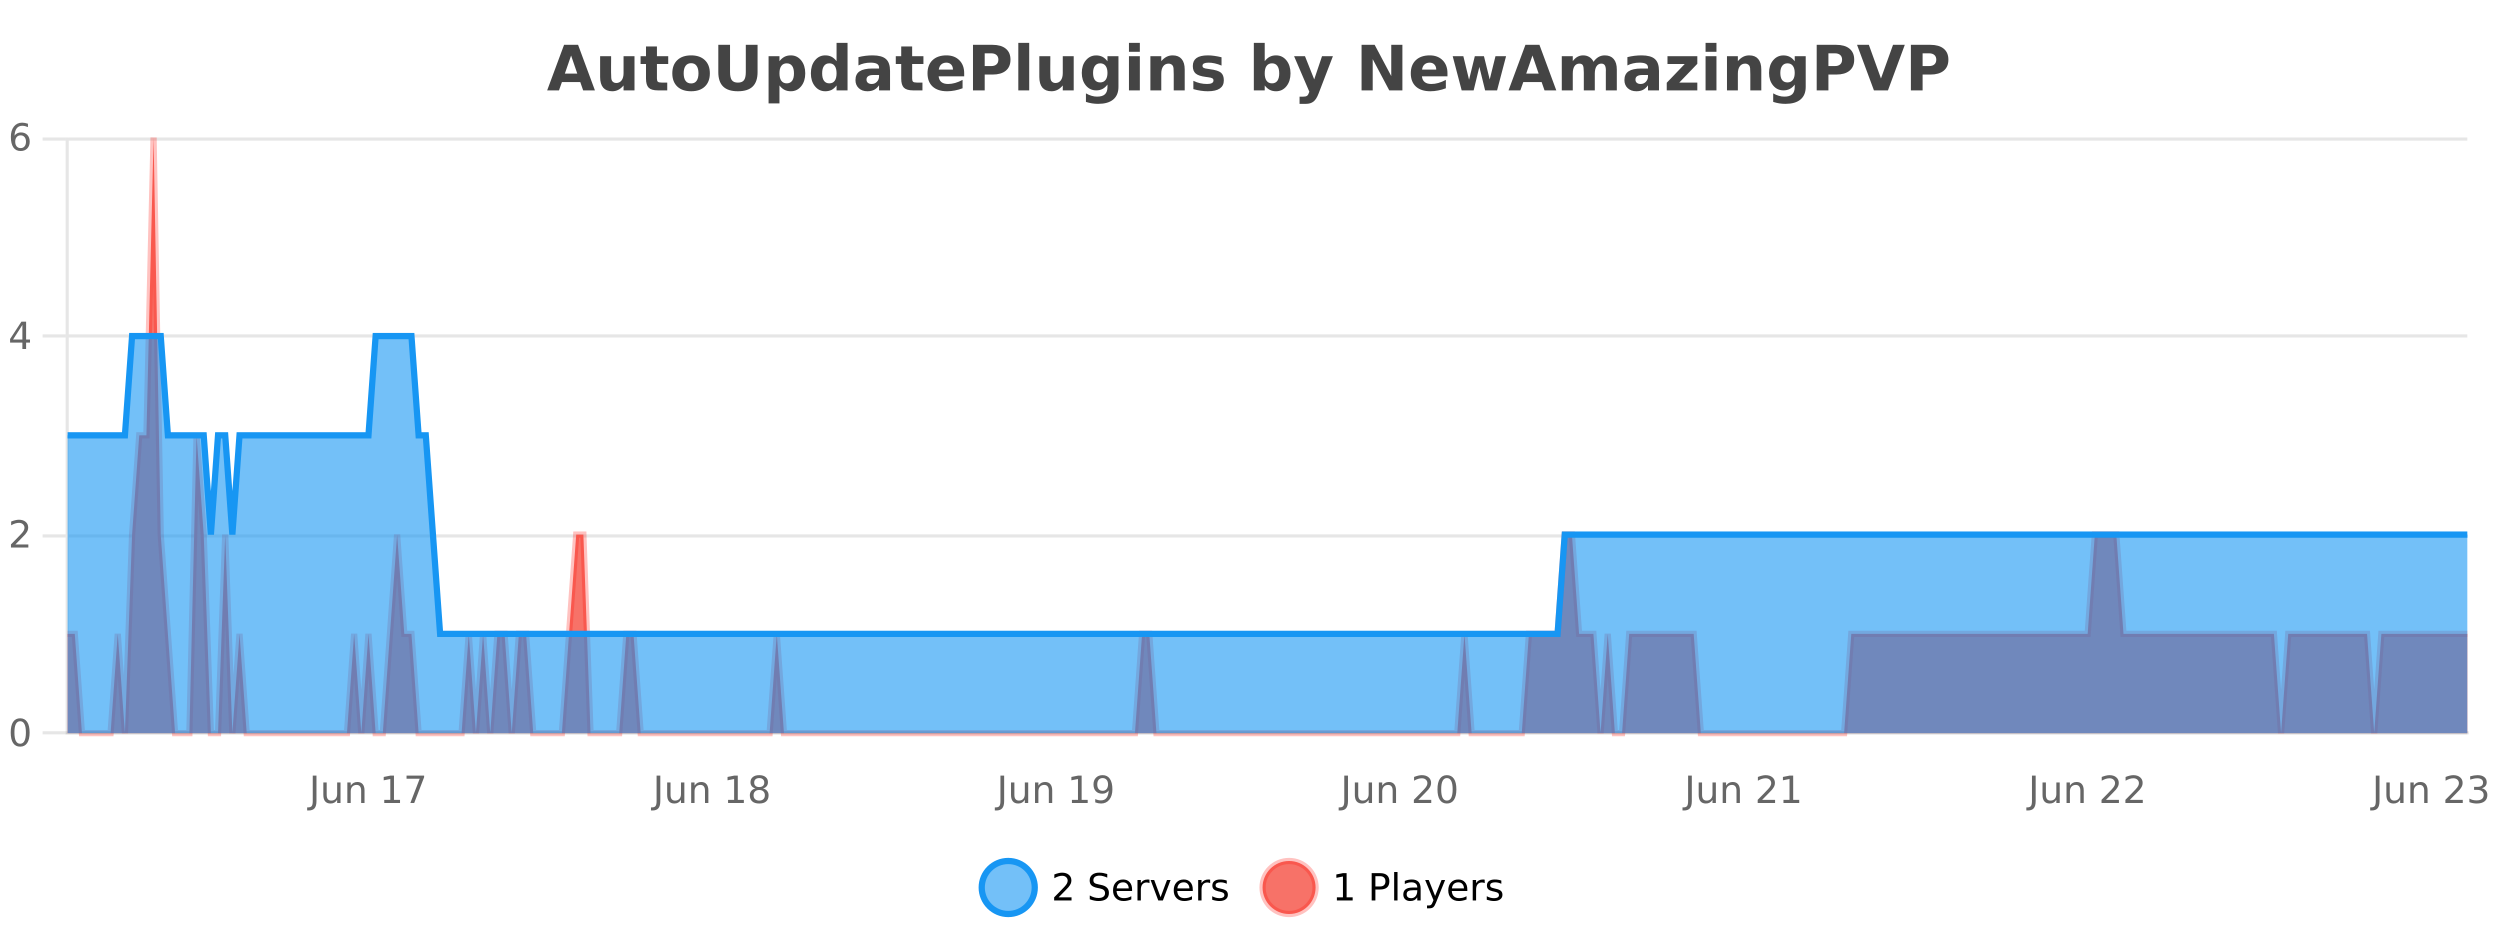
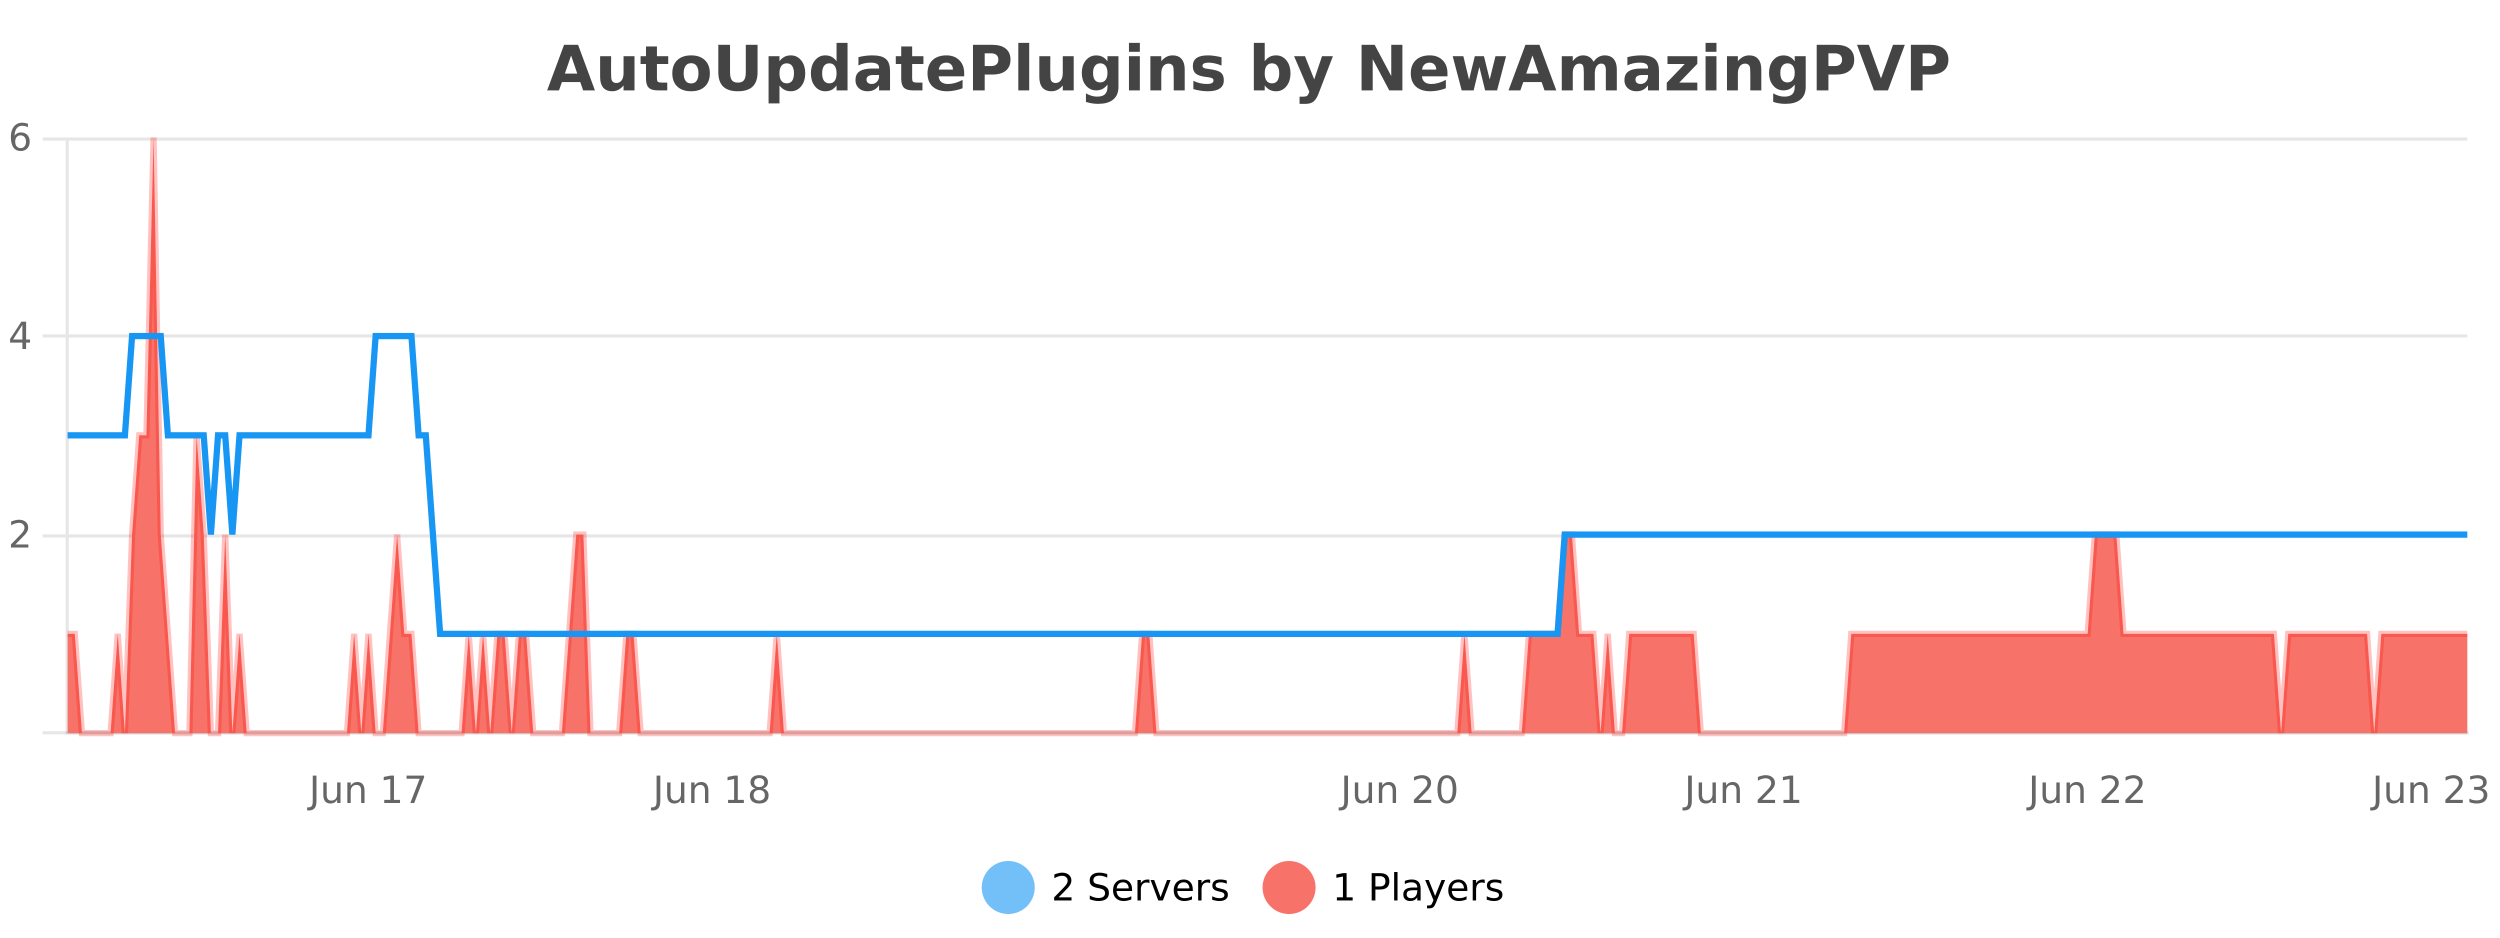
<svg xmlns="http://www.w3.org/2000/svg" width="800pt" height="300pt" viewBox="0 0 800 300" version="1.1">
  <defs>
    <clipPath id="clip1">
      <path d="M 285 263 L 360 263 L 360 300 L 285 300 Z M 285 263 " />
    </clipPath>
    <clipPath id="clip2">
      <path d="M 375 263 L 450 263 L 450 300 L 375 300 Z M 375 263 " />
    </clipPath>
    <clipPath id="clip3">
      <path d="M 21.633 44 L 789.543 44 L 789.543 234.602 L 21.633 234.602 Z M 21.633 44 " />
    </clipPath>
    <clipPath id="clip4">
      <path d="M 20.633 43 L 790.543 43 L 790.543 235.602 L 20.633 235.602 Z M 20.633 43 " />
    </clipPath>
    <clipPath id="clip5">
-       <path d="M 21.633 107 L 789.543 107 L 789.543 234.602 L 21.633 234.602 Z M 21.633 107 " />
-     </clipPath>
+       </clipPath>
    <clipPath id="clip6">
      <path d="M 20.633 79 L 790.543 79 L 790.543 232 L 20.633 232 Z M 20.633 79 " />
    </clipPath>
  </defs>
  <g id="surface1324496">
    <rect x="0" y="0" width="800" height="300" style="fill:rgb(100%,100%,100%);fill-opacity:1;stroke:none;" />
    <path style="fill:none;stroke-width:1;stroke-linecap:butt;stroke-linejoin:miter;stroke:rgb(0%,0%,0%);stroke-opacity:0.098;stroke-miterlimit:10;" d="M 22 234.5 L 789.543 234.5 " />
    <path style="fill:none;stroke-width:1;stroke-linecap:butt;stroke-linejoin:miter;stroke:rgb(0%,0%,0%);stroke-opacity:0.098;stroke-miterlimit:10;" d="M 13.633 234.5 L 21 234.5 " />
    <path style="fill:none;stroke-width:1;stroke-linecap:butt;stroke-linejoin:miter;stroke:rgb(0%,0%,0%);stroke-opacity:0.098;stroke-miterlimit:10;" d="M 22 171.5 L 789.543 171.5 " />
    <path style="fill:none;stroke-width:1;stroke-linecap:butt;stroke-linejoin:miter;stroke:rgb(0%,0%,0%);stroke-opacity:0.098;stroke-miterlimit:10;" d="M 13.633 171.5 L 21 171.5 " />
    <path style="fill:none;stroke-width:1;stroke-linecap:butt;stroke-linejoin:miter;stroke:rgb(0%,0%,0%);stroke-opacity:0.098;stroke-miterlimit:10;" d="M 22 107.5 L 789.543 107.5 " />
    <path style="fill:none;stroke-width:1;stroke-linecap:butt;stroke-linejoin:miter;stroke:rgb(0%,0%,0%);stroke-opacity:0.098;stroke-miterlimit:10;" d="M 13.633 107.5 L 21 107.5 " />
    <path style="fill:none;stroke-width:1;stroke-linecap:butt;stroke-linejoin:miter;stroke:rgb(0%,0%,0%);stroke-opacity:0.098;stroke-miterlimit:10;" d="M 22 44.5 L 789.543 44.5 " />
    <path style="fill:none;stroke-width:1;stroke-linecap:butt;stroke-linejoin:miter;stroke:rgb(0%,0%,0%);stroke-opacity:0.098;stroke-miterlimit:10;" d="M 13.633 44.5 L 21 44.5 " />
    <path style=" stroke:none;fill-rule:nonzero;fill:rgb(9.02%,58.824%,95.294%);fill-opacity:0.6;" d="M 331.121 284 C 331.121 288.688 327.324 292.484 322.637 292.484 C 317.953 292.484 314.152 288.688 314.152 284 C 314.152 279.312 317.953 275.516 322.637 275.516 C 327.324 275.516 331.121 279.312 331.121 284 Z M 331.121 284 " />
    <g clip-path="url(#clip1)" clip-rule="nonzero">
-       <path style="fill:none;stroke-width:2;stroke-linecap:butt;stroke-linejoin:miter;stroke:rgb(9.02%,58.824%,95.294%);stroke-opacity:1;stroke-miterlimit:10;" d="M 331.121 284 C 331.121 288.688 327.324 292.484 322.637 292.484 C 317.953 292.484 314.152 288.688 314.152 284 C 314.152 279.312 317.953 275.516 322.637 275.516 C 327.324 275.516 331.121 279.312 331.121 284 Z M 331.121 284 " />
-     </g>
+       </g>
    <path style=" stroke:none;fill-rule:nonzero;fill:rgb(0%,0%,0%);fill-opacity:1;" d="M 338.75 287.156 L 342.891 287.156 L 342.891 288.156 L 337.328 288.156 L 337.328 287.156 C 337.773 286.699 338.383 286.078 339.156 285.297 C 339.938 284.508 340.426 283.996 340.625 283.766 C 341.008 283.352 341.273 282.996 341.422 282.703 C 341.578 282.402 341.656 282.109 341.656 281.828 C 341.656 281.359 341.488 280.98 341.156 280.688 C 340.832 280.398 340.41 280.25 339.891 280.25 C 339.516 280.25 339.117 280.312 338.703 280.438 C 338.297 280.562 337.859 280.762 337.391 281.031 L 337.391 279.828 C 337.867 279.641 338.312 279.5 338.719 279.406 C 339.133 279.305 339.516 279.25 339.859 279.25 C 340.766 279.25 341.488 279.48 342.031 279.938 C 342.57 280.387 342.844 280.992 342.844 281.75 C 342.844 282.105 342.773 282.445 342.641 282.766 C 342.504 283.09 342.258 283.469 341.906 283.906 C 341.801 284.023 341.488 284.352 340.969 284.891 C 340.445 285.434 339.707 286.188 338.75 287.156 Z M 354.32 279.688 L 354.32 280.844 C 353.871 280.637 353.445 280.48 353.039 280.375 C 352.641 280.262 352.262 280.203 351.898 280.203 C 351.25 280.203 350.75 280.328 350.398 280.578 C 350.055 280.828 349.883 281.188 349.883 281.656 C 349.883 282.043 349.996 282.336 350.227 282.531 C 350.453 282.73 350.898 282.887 351.555 283 L 352.258 283.156 C 353.141 283.324 353.793 283.621 354.211 284.047 C 354.637 284.465 354.852 285.027 354.852 285.734 C 354.852 286.59 354.562 287.234 353.992 287.672 C 353.43 288.109 352.594 288.328 351.492 288.328 C 351.086 288.328 350.648 288.281 350.18 288.188 C 349.711 288.094 349.227 287.953 348.727 287.766 L 348.727 286.547 C 349.203 286.82 349.672 287.023 350.133 287.156 C 350.602 287.293 351.055 287.359 351.492 287.359 C 352.168 287.359 352.688 287.23 353.055 286.969 C 353.43 286.699 353.617 286.32 353.617 285.828 C 353.617 285.402 353.48 285.07 353.211 284.828 C 352.949 284.578 352.516 284.398 351.914 284.281 L 351.195 284.141 C 350.309 283.965 349.668 283.688 349.273 283.312 C 348.887 282.938 348.695 282.418 348.695 281.75 C 348.695 280.969 348.965 280.359 349.508 279.922 C 350.047 279.477 350.797 279.25 351.758 279.25 C 352.172 279.25 352.59 279.289 353.008 279.359 C 353.434 279.434 353.871 279.543 354.32 279.688 Z M 362.266 284.609 L 362.266 285.125 L 357.297 285.125 C 357.348 285.875 357.57 286.445 357.969 286.828 C 358.375 287.215 358.93 287.406 359.641 287.406 C 360.055 287.406 360.457 287.359 360.844 287.266 C 361.238 287.164 361.629 287.008 362.016 286.797 L 362.016 287.828 C 361.617 287.984 361.219 288.105 360.812 288.188 C 360.406 288.281 359.992 288.328 359.578 288.328 C 358.535 288.328 357.707 288.027 357.094 287.422 C 356.477 286.809 356.172 285.98 356.172 284.938 C 356.172 283.867 356.461 283.016 357.047 282.391 C 357.629 281.758 358.41 281.438 359.391 281.438 C 360.273 281.438 360.973 281.727 361.484 282.297 C 362.004 282.859 362.266 283.633 362.266 284.609 Z M 361.188 284.281 C 361.176 283.699 361.008 283.23 360.688 282.875 C 360.363 282.523 359.938 282.344 359.406 282.344 C 358.801 282.344 358.316 282.516 357.953 282.859 C 357.598 283.203 357.395 283.684 357.344 284.297 Z M 367.836 282.594 C 367.711 282.531 367.574 282.484 367.43 282.453 C 367.293 282.414 367.137 282.391 366.961 282.391 C 366.355 282.391 365.887 282.59 365.555 282.984 C 365.23 283.383 365.07 283.953 365.07 284.703 L 365.07 288.156 L 363.992 288.156 L 363.992 281.594 L 365.07 281.594 L 365.07 282.609 C 365.297 282.215 365.594 281.922 365.961 281.734 C 366.324 281.539 366.766 281.438 367.289 281.438 C 367.359 281.438 367.438 281.445 367.523 281.453 C 367.617 281.465 367.715 281.48 367.82 281.5 Z M 368.195 281.594 L 369.336 281.594 L 371.383 287.094 L 373.445 281.594 L 374.586 281.594 L 372.117 288.156 L 370.648 288.156 Z M 381.688 284.609 L 381.688 285.125 L 376.719 285.125 C 376.77 285.875 376.992 286.445 377.391 286.828 C 377.797 287.215 378.352 287.406 379.062 287.406 C 379.477 287.406 379.879 287.359 380.266 287.266 C 380.66 287.164 381.051 287.008 381.438 286.797 L 381.438 287.828 C 381.039 287.984 380.641 288.105 380.234 288.188 C 379.828 288.281 379.414 288.328 379 288.328 C 377.957 288.328 377.129 288.027 376.516 287.422 C 375.898 286.809 375.594 285.98 375.594 284.938 C 375.594 283.867 375.883 283.016 376.469 282.391 C 377.051 281.758 377.832 281.438 378.812 281.438 C 379.695 281.438 380.395 281.727 380.906 282.297 C 381.426 282.859 381.688 283.633 381.688 284.609 Z M 380.609 284.281 C 380.598 283.699 380.43 283.23 380.109 282.875 C 379.785 282.523 379.359 282.344 378.828 282.344 C 378.223 282.344 377.738 282.516 377.375 282.859 C 377.02 283.203 376.816 283.684 376.766 284.297 Z M 387.258 282.594 C 387.133 282.531 386.996 282.484 386.852 282.453 C 386.715 282.414 386.559 282.391 386.383 282.391 C 385.777 282.391 385.309 282.59 384.977 282.984 C 384.652 283.383 384.492 283.953 384.492 284.703 L 384.492 288.156 L 383.414 288.156 L 383.414 281.594 L 384.492 281.594 L 384.492 282.609 C 384.719 282.215 385.016 281.922 385.383 281.734 C 385.746 281.539 386.188 281.438 386.711 281.438 C 386.781 281.438 386.859 281.445 386.945 281.453 C 387.039 281.465 387.137 281.48 387.242 281.5 Z M 392.562 281.781 L 392.562 282.812 C 392.258 282.656 391.941 282.543 391.609 282.469 C 391.285 282.387 390.945 282.344 390.594 282.344 C 390.062 282.344 389.66 282.43 389.391 282.594 C 389.117 282.75 388.984 282.996 388.984 283.328 C 388.984 283.578 389.078 283.777 389.266 283.922 C 389.461 284.059 389.852 284.188 390.438 284.312 L 390.797 284.406 C 391.566 284.562 392.113 284.793 392.438 285.094 C 392.758 285.398 392.922 285.812 392.922 286.344 C 392.922 286.961 392.676 287.445 392.188 287.797 C 391.707 288.152 391.047 288.328 390.203 288.328 C 389.848 288.328 389.477 288.289 389.094 288.219 C 388.719 288.156 388.32 288.059 387.906 287.922 L 387.906 286.797 C 388.301 287.008 388.691 287.164 389.078 287.266 C 389.461 287.371 389.848 287.422 390.234 287.422 C 390.734 287.422 391.117 287.34 391.391 287.172 C 391.672 286.996 391.812 286.746 391.812 286.422 C 391.812 286.133 391.711 285.906 391.516 285.75 C 391.316 285.594 390.883 285.445 390.219 285.297 L 389.844 285.219 C 389.176 285.074 388.691 284.855 388.391 284.562 C 388.098 284.273 387.953 283.875 387.953 283.375 C 387.953 282.75 388.172 282.273 388.609 281.938 C 389.047 281.605 389.664 281.438 390.469 281.438 C 390.863 281.438 391.238 281.469 391.594 281.531 C 391.945 281.586 392.27 281.668 392.562 281.781 Z M 332.637 277.016 " />
    <path style=" stroke:none;fill-rule:nonzero;fill:rgb(96.863%,44.706%,40.784%);fill-opacity:1;" d="M 420.988 284 C 420.988 288.688 417.191 292.484 412.504 292.484 C 407.82 292.484 404.02 288.688 404.02 284 C 404.02 279.312 407.82 275.516 412.504 275.516 C 417.191 275.516 420.988 279.312 420.988 284 Z M 420.988 284 " />
    <g clip-path="url(#clip2)" clip-rule="nonzero">
-       <path style="fill:none;stroke-width:2;stroke-linecap:butt;stroke-linejoin:miter;stroke:rgb(100%,4.706%,0%);stroke-opacity:0.247;stroke-miterlimit:10;" d="M 420.988 284 C 420.988 288.688 417.191 292.484 412.504 292.484 C 407.82 292.484 404.02 288.688 404.02 284 C 404.02 279.312 407.82 275.516 412.504 275.516 C 417.191 275.516 420.988 279.312 420.988 284 Z M 420.988 284 " />
-     </g>
+       </g>
    <path style=" stroke:none;fill-rule:nonzero;fill:rgb(0%,0%,0%);fill-opacity:1;" d="M 427.805 287.156 L 429.742 287.156 L 429.742 280.484 L 427.633 280.906 L 427.633 279.828 L 429.727 279.406 L 430.914 279.406 L 430.914 287.156 L 432.852 287.156 L 432.852 288.156 L 427.805 288.156 Z M 440.125 280.375 L 440.125 283.672 L 441.609 283.672 C 442.16 283.672 442.586 283.531 442.891 283.25 C 443.191 282.961 443.344 282.547 443.344 282.016 C 443.344 281.496 443.191 281.094 442.891 280.812 C 442.586 280.523 442.16 280.375 441.609 280.375 Z M 438.938 279.406 L 441.609 279.406 C 442.598 279.406 443.344 279.633 443.844 280.078 C 444.344 280.516 444.594 281.164 444.594 282.016 C 444.594 282.883 444.344 283.539 443.844 283.984 C 443.344 284.422 442.598 284.641 441.609 284.641 L 440.125 284.641 L 440.125 288.156 L 438.938 288.156 Z M 446.129 279.031 L 447.207 279.031 L 447.207 288.156 L 446.129 288.156 Z M 452.445 284.859 C 451.578 284.859 450.977 284.961 450.633 285.156 C 450.297 285.355 450.133 285.695 450.133 286.172 C 450.133 286.559 450.258 286.867 450.508 287.094 C 450.766 287.312 451.109 287.422 451.539 287.422 C 452.141 287.422 452.621 287.215 452.977 286.797 C 453.34 286.371 453.523 285.805 453.523 285.094 L 453.523 284.859 Z M 454.602 284.406 L 454.602 288.156 L 453.523 288.156 L 453.523 287.156 C 453.273 287.555 452.965 287.852 452.602 288.047 C 452.234 288.234 451.789 288.328 451.258 288.328 C 450.578 288.328 450.043 288.141 449.648 287.766 C 449.25 287.383 449.055 286.875 449.055 286.25 C 449.055 285.512 449.297 284.953 449.789 284.578 C 450.289 284.203 451.027 284.016 452.008 284.016 L 453.523 284.016 L 453.523 283.906 C 453.523 283.406 453.355 283.023 453.023 282.75 C 452.699 282.48 452.246 282.344 451.664 282.344 C 451.289 282.344 450.918 282.391 450.555 282.484 C 450.199 282.578 449.859 282.715 449.539 282.891 L 449.539 281.891 C 449.934 281.734 450.312 281.621 450.68 281.547 C 451.055 281.477 451.418 281.438 451.773 281.438 C 452.719 281.438 453.43 281.684 453.898 282.172 C 454.367 282.664 454.602 283.406 454.602 284.406 Z M 459.551 288.766 C 459.246 289.547 458.949 290.055 458.66 290.297 C 458.367 290.535 457.98 290.656 457.504 290.656 L 456.645 290.656 L 456.645 289.75 L 457.27 289.75 C 457.57 289.75 457.801 289.676 457.957 289.531 C 458.121 289.395 458.305 289.066 458.504 288.547 L 458.707 288.047 L 456.051 281.594 L 457.191 281.594 L 459.238 286.719 L 461.301 281.594 L 462.441 281.594 Z M 469.543 284.609 L 469.543 285.125 L 464.574 285.125 C 464.625 285.875 464.848 286.445 465.246 286.828 C 465.652 287.215 466.207 287.406 466.918 287.406 C 467.332 287.406 467.734 287.359 468.121 287.266 C 468.516 287.164 468.906 287.008 469.293 286.797 L 469.293 287.828 C 468.895 287.984 468.496 288.105 468.09 288.188 C 467.684 288.281 467.27 288.328 466.855 288.328 C 465.812 288.328 464.984 288.027 464.371 287.422 C 463.754 286.809 463.449 285.98 463.449 284.938 C 463.449 283.867 463.738 283.016 464.324 282.391 C 464.906 281.758 465.688 281.438 466.668 281.438 C 467.551 281.438 468.25 281.727 468.762 282.297 C 469.281 282.859 469.543 283.633 469.543 284.609 Z M 468.465 284.281 C 468.453 283.699 468.285 283.23 467.965 282.875 C 467.641 282.523 467.215 282.344 466.684 282.344 C 466.078 282.344 465.594 282.516 465.23 282.859 C 464.875 283.203 464.672 283.684 464.621 284.297 Z M 475.113 282.594 C 474.988 282.531 474.852 282.484 474.707 282.453 C 474.57 282.414 474.414 282.391 474.238 282.391 C 473.633 282.391 473.164 282.59 472.832 282.984 C 472.508 283.383 472.348 283.953 472.348 284.703 L 472.348 288.156 L 471.27 288.156 L 471.27 281.594 L 472.348 281.594 L 472.348 282.609 C 472.574 282.215 472.871 281.922 473.238 281.734 C 473.602 281.539 474.043 281.438 474.566 281.438 C 474.637 281.438 474.715 281.445 474.801 281.453 C 474.895 281.465 474.992 281.48 475.098 281.5 Z M 480.422 281.781 L 480.422 282.812 C 480.117 282.656 479.801 282.543 479.469 282.469 C 479.145 282.387 478.805 282.344 478.453 282.344 C 477.922 282.344 477.52 282.43 477.25 282.594 C 476.977 282.75 476.844 282.996 476.844 283.328 C 476.844 283.578 476.938 283.777 477.125 283.922 C 477.32 284.059 477.711 284.188 478.297 284.312 L 478.656 284.406 C 479.426 284.562 479.973 284.793 480.297 285.094 C 480.617 285.398 480.781 285.812 480.781 286.344 C 480.781 286.961 480.535 287.445 480.047 287.797 C 479.566 288.152 478.906 288.328 478.062 288.328 C 477.707 288.328 477.336 288.289 476.953 288.219 C 476.578 288.156 476.18 288.059 475.766 287.922 L 475.766 286.797 C 476.16 287.008 476.551 287.164 476.938 287.266 C 477.32 287.371 477.707 287.422 478.094 287.422 C 478.594 287.422 478.977 287.34 479.25 287.172 C 479.531 286.996 479.672 286.746 479.672 286.422 C 479.672 286.133 479.57 285.906 479.375 285.75 C 479.176 285.594 478.742 285.445 478.078 285.297 L 477.703 285.219 C 477.035 285.074 476.551 284.855 476.25 284.562 C 475.957 284.273 475.812 283.875 475.812 283.375 C 475.812 282.75 476.031 282.273 476.469 281.938 C 476.906 281.605 477.523 281.438 478.328 281.438 C 478.723 281.438 479.098 281.469 479.453 281.531 C 479.805 281.586 480.129 281.668 480.422 281.781 Z M 422.504 277.016 " />
    <path style=" stroke:none;fill-rule:nonzero;fill:rgb(26.667%,26.667%,26.667%);fill-opacity:1;" d="M 185.688 26.266 L 179.812 26.266 L 178.875 28.922 L 175.094 28.922 L 180.5 14.344 L 184.984 14.344 L 190.375 28.922 L 186.609 28.922 Z M 180.75 23.562 L 184.734 23.562 L 182.75 17.766 Z M 192.039 24.656 L 192.039 17.984 L 195.555 17.984 L 195.555 19.078 C 195.555 19.672 195.547 20.418 195.539 21.312 C 195.539 22.211 195.539 22.805 195.539 23.094 C 195.539 23.98 195.559 24.617 195.602 25 C 195.652 25.387 195.73 25.668 195.836 25.844 C 195.98 26.074 196.168 26.25 196.398 26.375 C 196.625 26.5 196.891 26.562 197.195 26.562 C 197.922 26.562 198.496 26.281 198.914 25.719 C 199.328 25.156 199.539 24.383 199.539 23.391 L 199.539 17.984 L 203.039 17.984 L 203.039 28.922 L 199.539 28.922 L 199.539 27.344 C 199.008 27.98 198.445 28.449 197.852 28.75 C 197.266 29.051 196.621 29.203 195.914 29.203 C 194.652 29.203 193.688 28.82 193.023 28.047 C 192.367 27.266 192.039 26.137 192.039 24.656 Z M 210.219 14.875 L 210.219 17.984 L 213.828 17.984 L 213.828 20.484 L 210.219 20.484 L 210.219 25.125 C 210.219 25.637 210.316 25.98 210.516 26.156 C 210.723 26.336 211.125 26.422 211.719 26.422 L 213.516 26.422 L 213.516 28.922 L 210.516 28.922 C 209.141 28.922 208.16 28.637 207.578 28.062 C 207.004 27.48 206.719 26.5 206.719 25.125 L 206.719 20.484 L 204.984 20.484 L 204.984 17.984 L 206.719 17.984 L 206.719 14.875 Z M 221.168 20.219 C 220.387 20.219 219.793 20.5 219.387 21.062 C 218.98 21.617 218.777 22.418 218.777 23.469 C 218.777 24.512 218.98 25.312 219.387 25.875 C 219.793 26.43 220.387 26.703 221.168 26.703 C 221.926 26.703 222.504 26.43 222.902 25.875 C 223.309 25.312 223.512 24.512 223.512 23.469 C 223.512 22.418 223.309 21.617 222.902 21.062 C 222.504 20.5 221.926 20.219 221.168 20.219 Z M 221.168 17.719 C 223.043 17.719 224.504 18.23 225.559 19.25 C 226.621 20.262 227.152 21.668 227.152 23.469 C 227.152 25.262 226.621 26.668 225.559 27.688 C 224.504 28.699 223.043 29.203 221.168 29.203 C 219.27 29.203 217.793 28.699 216.73 27.688 C 215.668 26.668 215.137 25.262 215.137 23.469 C 215.137 21.668 215.668 20.262 216.73 19.25 C 217.793 18.23 219.27 17.719 221.168 17.719 Z M 229.859 14.344 L 233.609 14.344 L 233.609 23.078 C 233.609 24.289 233.805 25.152 234.203 25.672 C 234.598 26.184 235.238 26.438 236.125 26.438 C 237.031 26.438 237.676 26.184 238.062 25.672 C 238.457 25.152 238.656 24.289 238.656 23.078 L 238.656 14.344 L 242.422 14.344 L 242.422 23.078 C 242.422 25.141 241.898 26.68 240.859 27.688 C 239.828 28.699 238.25 29.203 236.125 29.203 C 234.008 29.203 232.438 28.699 231.406 27.688 C 230.375 26.68 229.859 25.141 229.859 23.078 Z M 249.43 27.344 L 249.43 33.078 L 245.945 33.078 L 245.945 17.984 L 249.43 17.984 L 249.43 19.578 C 249.918 18.945 250.453 18.477 251.039 18.172 C 251.621 17.871 252.293 17.719 253.055 17.719 C 254.406 17.719 255.516 18.258 256.383 19.328 C 257.246 20.402 257.68 21.781 257.68 23.469 C 257.68 25.148 257.246 26.523 256.383 27.594 C 255.516 28.668 254.406 29.203 253.055 29.203 C 252.293 29.203 251.621 29.051 251.039 28.75 C 250.453 28.449 249.918 27.98 249.43 27.344 Z M 251.758 20.266 C 251.008 20.266 250.43 20.543 250.023 21.094 C 249.625 21.637 249.43 22.43 249.43 23.469 C 249.43 24.5 249.625 25.293 250.023 25.844 C 250.43 26.398 251.008 26.672 251.758 26.672 C 252.508 26.672 253.078 26.402 253.477 25.859 C 253.871 25.309 254.07 24.512 254.07 23.469 C 254.07 22.43 253.871 21.637 253.477 21.094 C 253.078 20.543 252.508 20.266 251.758 20.266 Z M 267.699 19.578 L 267.699 13.719 L 271.215 13.719 L 271.215 28.922 L 267.699 28.922 L 267.699 27.344 C 267.219 27.992 266.688 28.465 266.105 28.766 C 265.52 29.055 264.848 29.203 264.09 29.203 C 262.746 29.203 261.641 28.668 260.777 27.594 C 259.91 26.523 259.48 25.148 259.48 23.469 C 259.48 21.781 259.91 20.402 260.777 19.328 C 261.641 18.258 262.746 17.719 264.09 17.719 C 264.848 17.719 265.52 17.871 266.105 18.172 C 266.688 18.477 267.219 18.945 267.699 19.578 Z M 265.387 26.672 C 266.137 26.672 266.707 26.402 267.105 25.859 C 267.5 25.309 267.699 24.512 267.699 23.469 C 267.699 22.43 267.5 21.637 267.105 21.094 C 266.707 20.543 266.137 20.266 265.387 20.266 C 264.645 20.266 264.078 20.543 263.684 21.094 C 263.285 21.637 263.09 22.43 263.09 23.469 C 263.09 24.512 263.285 25.309 263.684 25.859 C 264.078 26.402 264.645 26.672 265.387 26.672 Z M 279.469 24 C 278.738 24 278.191 24.125 277.828 24.375 C 277.461 24.617 277.281 24.98 277.281 25.469 C 277.281 25.906 277.426 26.25 277.719 26.5 C 278.02 26.75 278.43 26.875 278.953 26.875 C 279.609 26.875 280.16 26.641 280.609 26.172 C 281.066 25.703 281.297 25.117 281.297 24.406 L 281.297 24 Z M 284.812 22.688 L 284.812 28.922 L 281.297 28.922 L 281.297 27.297 C 280.828 27.965 280.297 28.449 279.703 28.75 C 279.117 29.051 278.406 29.203 277.562 29.203 C 276.438 29.203 275.52 28.875 274.812 28.219 C 274.102 27.555 273.75 26.695 273.75 25.641 C 273.75 24.359 274.188 23.422 275.062 22.828 C 275.945 22.227 277.336 21.922 279.234 21.922 L 281.297 21.922 L 281.297 21.641 C 281.297 21.09 281.078 20.688 280.641 20.438 C 280.203 20.18 279.52 20.047 278.594 20.047 C 277.844 20.047 277.145 20.125 276.5 20.281 C 275.852 20.43 275.254 20.648 274.703 20.938 L 274.703 18.281 C 275.453 18.094 276.203 17.953 276.953 17.859 C 277.711 17.766 278.473 17.719 279.234 17.719 C 281.203 17.719 282.625 18.109 283.5 18.891 C 284.375 19.664 284.812 20.93 284.812 22.688 Z M 291.887 14.875 L 291.887 17.984 L 295.496 17.984 L 295.496 20.484 L 291.887 20.484 L 291.887 25.125 C 291.887 25.637 291.984 25.98 292.184 26.156 C 292.391 26.336 292.793 26.422 293.387 26.422 L 295.184 26.422 L 295.184 28.922 L 292.184 28.922 C 290.809 28.922 289.828 28.637 289.246 28.062 C 288.672 27.48 288.387 26.5 288.387 25.125 L 288.387 20.484 L 286.652 20.484 L 286.652 17.984 L 288.387 17.984 L 288.387 14.875 Z M 308.539 23.422 L 308.539 24.422 L 300.367 24.422 C 300.449 25.246 300.746 25.859 301.258 26.266 C 301.766 26.672 302.477 26.875 303.383 26.875 C 304.121 26.875 304.875 26.766 305.648 26.547 C 306.418 26.328 307.211 26 308.023 25.562 L 308.023 28.25 C 307.199 28.562 306.371 28.797 305.539 28.953 C 304.715 29.117 303.891 29.203 303.07 29.203 C 301.09 29.203 299.547 28.703 298.445 27.703 C 297.352 26.695 296.805 25.281 296.805 23.469 C 296.805 21.68 297.34 20.273 298.414 19.25 C 299.496 18.23 300.98 17.719 302.867 17.719 C 304.586 17.719 305.961 18.242 306.992 19.281 C 308.023 20.312 308.539 21.695 308.539 23.422 Z M 304.945 22.266 C 304.945 21.602 304.75 21.062 304.367 20.656 C 303.98 20.25 303.477 20.047 302.852 20.047 C 302.172 20.047 301.621 20.242 301.195 20.625 C 300.777 21 300.516 21.547 300.414 22.266 Z M 311.355 14.344 L 317.59 14.344 C 319.441 14.344 320.863 14.758 321.855 15.578 C 322.855 16.402 323.355 17.574 323.355 19.094 C 323.355 20.625 322.855 21.805 321.855 22.625 C 320.863 23.449 319.441 23.859 317.59 23.859 L 315.105 23.859 L 315.105 28.922 L 311.355 28.922 Z M 315.105 17.062 L 315.105 21.141 L 317.184 21.141 C 317.91 21.141 318.473 20.965 318.871 20.609 C 319.277 20.258 319.48 19.75 319.48 19.094 C 319.48 18.449 319.277 17.949 318.871 17.594 C 318.473 17.242 317.91 17.062 317.184 17.062 Z M 325.859 13.719 L 329.344 13.719 L 329.344 28.922 L 325.859 28.922 Z M 332.586 24.656 L 332.586 17.984 L 336.102 17.984 L 336.102 19.078 C 336.102 19.672 336.094 20.418 336.086 21.312 C 336.086 22.211 336.086 22.805 336.086 23.094 C 336.086 23.98 336.105 24.617 336.148 25 C 336.199 25.387 336.277 25.668 336.383 25.844 C 336.527 26.074 336.715 26.25 336.945 26.375 C 337.172 26.5 337.438 26.562 337.742 26.562 C 338.469 26.562 339.043 26.281 339.461 25.719 C 339.875 25.156 340.086 24.383 340.086 23.391 L 340.086 17.984 L 343.586 17.984 L 343.586 28.922 L 340.086 28.922 L 340.086 27.344 C 339.555 27.98 338.992 28.449 338.398 28.75 C 337.812 29.051 337.168 29.203 336.461 29.203 C 335.199 29.203 334.234 28.82 333.57 28.047 C 332.914 27.266 332.586 26.137 332.586 24.656 Z M 354.391 27.062 C 353.91 27.699 353.379 28.168 352.797 28.469 C 352.211 28.773 351.539 28.922 350.781 28.922 C 349.445 28.922 348.344 28.398 347.469 27.344 C 346.602 26.293 346.172 24.953 346.172 23.328 C 346.172 21.695 346.602 20.355 347.469 19.312 C 348.344 18.262 349.445 17.734 350.781 17.734 C 351.539 17.734 352.211 17.887 352.797 18.188 C 353.379 18.492 353.91 18.965 354.391 19.609 L 354.391 17.984 L 357.906 17.984 L 357.906 27.812 C 357.906 29.57 357.348 30.914 356.234 31.844 C 355.129 32.77 353.52 33.234 351.406 33.234 C 350.727 33.234 350.066 33.18 349.422 33.078 C 348.785 32.973 348.145 32.816 347.5 32.609 L 347.5 29.875 C 348.113 30.227 348.711 30.488 349.297 30.656 C 349.879 30.832 350.469 30.922 351.062 30.922 C 352.207 30.922 353.047 30.672 353.578 30.172 C 354.117 29.672 354.391 28.887 354.391 27.812 Z M 352.078 20.266 C 351.359 20.266 350.797 20.531 350.391 21.062 C 349.984 21.594 349.781 22.352 349.781 23.328 C 349.781 24.328 349.973 25.09 350.359 25.609 C 350.754 26.121 351.328 26.375 352.078 26.375 C 352.805 26.375 353.375 26.109 353.781 25.578 C 354.188 25.047 354.391 24.297 354.391 23.328 C 354.391 22.352 354.188 21.594 353.781 21.062 C 353.375 20.531 352.805 20.266 352.078 20.266 Z M 361.266 17.984 L 364.75 17.984 L 364.75 28.922 L 361.266 28.922 Z M 361.266 13.719 L 364.75 13.719 L 364.75 16.578 L 361.266 16.578 Z M 379.109 22.266 L 379.109 28.922 L 375.594 28.922 L 375.594 23.828 C 375.594 22.883 375.57 22.23 375.531 21.875 C 375.488 21.512 375.414 21.246 375.312 21.078 C 375.176 20.852 374.988 20.672 374.75 20.547 C 374.52 20.422 374.254 20.359 373.953 20.359 C 373.223 20.359 372.648 20.641 372.234 21.203 C 371.816 21.766 371.609 22.547 371.609 23.547 L 371.609 28.922 L 368.125 28.922 L 368.125 17.984 L 371.609 17.984 L 371.609 19.578 C 372.141 18.945 372.703 18.477 373.297 18.172 C 373.891 17.871 374.539 17.719 375.25 17.719 C 376.52 17.719 377.477 18.109 378.125 18.891 C 378.781 19.664 379.109 20.789 379.109 22.266 Z M 390.891 18.328 L 390.891 20.984 C 390.148 20.672 389.43 20.438 388.734 20.281 C 388.035 20.125 387.375 20.047 386.75 20.047 C 386.094 20.047 385.602 20.133 385.281 20.297 C 384.957 20.465 384.797 20.719 384.797 21.062 C 384.797 21.344 384.914 21.559 385.156 21.703 C 385.406 21.852 385.844 21.961 386.469 22.031 L 387.094 22.125 C 388.883 22.355 390.086 22.73 390.703 23.25 C 391.316 23.773 391.625 24.59 391.625 25.703 C 391.625 26.871 391.191 27.746 390.328 28.328 C 389.473 28.914 388.195 29.203 386.5 29.203 C 385.77 29.203 385.02 29.145 384.25 29.031 C 383.477 28.918 382.688 28.746 381.875 28.516 L 381.875 25.859 C 382.57 26.203 383.285 26.461 384.016 26.625 C 384.742 26.793 385.488 26.875 386.25 26.875 C 386.938 26.875 387.453 26.781 387.797 26.594 C 388.141 26.406 388.312 26.125 388.312 25.75 C 388.312 25.438 388.191 25.211 387.953 25.062 C 387.711 24.906 387.238 24.789 386.531 24.703 L 385.922 24.625 C 384.359 24.43 383.266 24.07 382.641 23.547 C 382.016 23.016 381.703 22.215 381.703 21.141 C 381.703 19.984 382.098 19.125 382.891 18.562 C 383.691 18 384.91 17.719 386.547 17.719 C 387.191 17.719 387.867 17.773 388.578 17.875 C 389.285 17.969 390.055 18.121 390.891 18.328 Z M 407.039 26.672 C 407.789 26.672 408.359 26.402 408.758 25.859 C 409.152 25.309 409.352 24.512 409.352 23.469 C 409.352 22.43 409.152 21.637 408.758 21.094 C 408.359 20.543 407.789 20.266 407.039 20.266 C 406.289 20.266 405.711 20.543 405.305 21.094 C 404.906 21.637 404.711 22.43 404.711 23.469 C 404.711 24.5 404.906 25.293 405.305 25.844 C 405.711 26.398 406.289 26.672 407.039 26.672 Z M 404.711 19.578 C 405.199 18.945 405.734 18.477 406.32 18.172 C 406.902 17.871 407.574 17.719 408.336 17.719 C 409.688 17.719 410.797 18.258 411.664 19.328 C 412.527 20.402 412.961 21.781 412.961 23.469 C 412.961 25.148 412.527 26.523 411.664 27.594 C 410.797 28.668 409.688 29.203 408.336 29.203 C 407.574 29.203 406.902 29.051 406.32 28.75 C 405.734 28.449 405.199 27.98 404.711 27.344 L 404.711 28.922 L 401.227 28.922 L 401.227 13.719 L 404.711 13.719 Z M 414.109 17.984 L 417.594 17.984 L 420.547 25.406 L 423.047 17.984 L 426.531 17.984 L 421.938 29.953 C 421.477 31.172 420.938 32.02 420.312 32.5 C 419.695 32.988 418.891 33.234 417.891 33.234 L 415.859 33.234 L 415.859 30.938 L 416.953 30.938 C 417.547 30.938 417.977 30.844 418.25 30.656 C 418.52 30.469 418.727 30.129 418.875 29.641 L 418.984 29.344 Z M 435.703 14.344 L 439.891 14.344 L 445.203 24.344 L 445.203 14.344 L 448.766 14.344 L 448.766 28.922 L 444.562 28.922 L 439.266 18.922 L 439.266 28.922 L 435.703 28.922 Z M 463.188 23.422 L 463.188 24.422 L 455.016 24.422 C 455.098 25.246 455.395 25.859 455.906 26.266 C 456.414 26.672 457.125 26.875 458.031 26.875 C 458.77 26.875 459.523 26.766 460.297 26.547 C 461.066 26.328 461.859 26 462.672 25.562 L 462.672 28.25 C 461.848 28.562 461.02 28.797 460.188 28.953 C 459.363 29.117 458.539 29.203 457.719 29.203 C 455.738 29.203 454.195 28.703 453.094 27.703 C 452 26.695 451.453 25.281 451.453 23.469 C 451.453 21.68 451.988 20.273 453.062 19.25 C 454.145 18.23 455.629 17.719 457.516 17.719 C 459.234 17.719 460.609 18.242 461.641 19.281 C 462.672 20.312 463.188 21.695 463.188 23.422 Z M 459.594 22.266 C 459.594 21.602 459.398 21.062 459.016 20.656 C 458.629 20.25 458.125 20.047 457.5 20.047 C 456.82 20.047 456.27 20.242 455.844 20.625 C 455.426 21 455.164 21.547 455.062 22.266 Z M 464.863 17.984 L 468.27 17.984 L 470.098 25.516 L 471.941 17.984 L 474.863 17.984 L 476.707 25.438 L 478.551 17.984 L 481.941 17.984 L 479.066 28.922 L 475.238 28.922 L 473.395 21.406 L 471.566 28.922 L 467.738 28.922 Z M 493.324 26.266 L 487.449 26.266 L 486.512 28.922 L 482.73 28.922 L 488.137 14.344 L 492.621 14.344 L 498.012 28.922 L 494.246 28.922 Z M 488.387 23.562 L 492.371 23.562 L 490.387 17.766 Z M 509.93 19.797 C 510.375 19.121 510.902 18.605 511.508 18.25 C 512.121 17.898 512.793 17.719 513.523 17.719 C 514.773 17.719 515.727 18.109 516.383 18.891 C 517.047 19.664 517.383 20.789 517.383 22.266 L 517.383 28.922 L 513.867 28.922 L 513.867 23.219 C 513.867 23.137 513.867 23.047 513.867 22.953 C 513.875 22.859 513.883 22.73 513.883 22.562 C 513.883 21.793 513.766 21.234 513.539 20.891 C 513.309 20.539 512.938 20.359 512.43 20.359 C 511.773 20.359 511.262 20.637 510.898 21.188 C 510.531 21.73 510.344 22.516 510.336 23.547 L 510.336 28.922 L 506.82 28.922 L 506.82 23.219 C 506.82 22.012 506.715 21.234 506.508 20.891 C 506.297 20.539 505.93 20.359 505.398 20.359 C 504.719 20.359 504.199 20.637 503.836 21.188 C 503.469 21.73 503.289 22.516 503.289 23.547 L 503.289 28.922 L 499.773 28.922 L 499.773 17.984 L 503.289 17.984 L 503.289 19.578 C 503.727 18.965 504.219 18.5 504.773 18.188 C 505.324 17.875 505.938 17.719 506.617 17.719 C 507.367 17.719 508.031 17.902 508.617 18.266 C 509.199 18.633 509.637 19.141 509.93 19.797 Z M 525.531 24 C 524.801 24 524.254 24.125 523.891 24.375 C 523.523 24.617 523.344 24.98 523.344 25.469 C 523.344 25.906 523.488 26.25 523.781 26.5 C 524.082 26.75 524.492 26.875 525.016 26.875 C 525.672 26.875 526.223 26.641 526.672 26.172 C 527.129 25.703 527.359 25.117 527.359 24.406 L 527.359 24 Z M 530.875 22.688 L 530.875 28.922 L 527.359 28.922 L 527.359 27.297 C 526.891 27.965 526.359 28.449 525.766 28.75 C 525.18 29.051 524.469 29.203 523.625 29.203 C 522.5 29.203 521.582 28.875 520.875 28.219 C 520.164 27.555 519.812 26.695 519.812 25.641 C 519.812 24.359 520.25 23.422 521.125 22.828 C 522.008 22.227 523.398 21.922 525.297 21.922 L 527.359 21.922 L 527.359 21.641 C 527.359 21.09 527.141 20.688 526.703 20.438 C 526.266 20.18 525.582 20.047 524.656 20.047 C 523.906 20.047 523.207 20.125 522.562 20.281 C 521.914 20.43 521.316 20.648 520.766 20.938 L 520.766 18.281 C 521.516 18.094 522.266 17.953 523.016 17.859 C 523.773 17.766 524.535 17.719 525.297 17.719 C 527.266 17.719 528.688 18.109 529.562 18.891 C 530.438 19.664 530.875 20.93 530.875 22.688 Z M 533.594 17.984 L 543.141 17.984 L 543.141 20.422 L 537.375 26.422 L 543.141 26.422 L 543.141 28.922 L 533.359 28.922 L 533.359 26.484 L 539.109 20.484 L 533.594 20.484 Z M 545.781 17.984 L 549.266 17.984 L 549.266 28.922 L 545.781 28.922 Z M 545.781 13.719 L 549.266 13.719 L 549.266 16.578 L 545.781 16.578 Z M 563.617 22.266 L 563.617 28.922 L 560.102 28.922 L 560.102 23.828 C 560.102 22.883 560.078 22.23 560.039 21.875 C 559.996 21.512 559.922 21.246 559.82 21.078 C 559.684 20.852 559.496 20.672 559.258 20.547 C 559.027 20.422 558.762 20.359 558.461 20.359 C 557.73 20.359 557.156 20.641 556.742 21.203 C 556.324 21.766 556.117 22.547 556.117 23.547 L 556.117 28.922 L 552.633 28.922 L 552.633 17.984 L 556.117 17.984 L 556.117 19.578 C 556.648 18.945 557.211 18.477 557.805 18.172 C 558.398 17.871 559.047 17.719 559.758 17.719 C 561.027 17.719 561.984 18.109 562.633 18.891 C 563.289 19.664 563.617 20.789 563.617 22.266 Z M 574.312 27.062 C 573.832 27.699 573.301 28.168 572.719 28.469 C 572.133 28.773 571.461 28.922 570.703 28.922 C 569.367 28.922 568.266 28.398 567.391 27.344 C 566.523 26.293 566.094 24.953 566.094 23.328 C 566.094 21.695 566.523 20.355 567.391 19.312 C 568.266 18.262 569.367 17.734 570.703 17.734 C 571.461 17.734 572.133 17.887 572.719 18.188 C 573.301 18.492 573.832 18.965 574.312 19.609 L 574.312 17.984 L 577.828 17.984 L 577.828 27.812 C 577.828 29.57 577.27 30.914 576.156 31.844 C 575.051 32.77 573.441 33.234 571.328 33.234 C 570.648 33.234 569.988 33.18 569.344 33.078 C 568.707 32.973 568.066 32.816 567.422 32.609 L 567.422 29.875 C 568.035 30.227 568.633 30.488 569.219 30.656 C 569.801 30.832 570.391 30.922 570.984 30.922 C 572.129 30.922 572.969 30.672 573.5 30.172 C 574.039 29.672 574.312 28.887 574.312 27.812 Z M 572 20.266 C 571.281 20.266 570.719 20.531 570.312 21.062 C 569.906 21.594 569.703 22.352 569.703 23.328 C 569.703 24.328 569.895 25.09 570.281 25.609 C 570.676 26.121 571.25 26.375 572 26.375 C 572.727 26.375 573.297 26.109 573.703 25.578 C 574.109 25.047 574.312 24.297 574.312 23.328 C 574.312 22.352 574.109 21.594 573.703 21.062 C 573.297 20.531 572.727 20.266 572 20.266 Z M 581.344 14.344 L 587.578 14.344 C 589.43 14.344 590.852 14.758 591.844 15.578 C 592.844 16.402 593.344 17.574 593.344 19.094 C 593.344 20.625 592.844 21.805 591.844 22.625 C 590.852 23.449 589.43 23.859 587.578 23.859 L 585.094 23.859 L 585.094 28.922 L 581.344 28.922 Z M 585.094 17.062 L 585.094 21.141 L 587.172 21.141 C 587.898 21.141 588.461 20.965 588.859 20.609 C 589.266 20.258 589.469 19.75 589.469 19.094 C 589.469 18.449 589.266 17.949 588.859 17.594 C 588.461 17.242 587.898 17.062 587.172 17.062 Z M 594.254 14.344 L 598.035 14.344 L 601.91 25.109 L 605.77 14.344 L 609.535 14.344 L 604.145 28.922 L 599.66 28.922 Z M 611.484 14.344 L 617.719 14.344 C 619.57 14.344 620.992 14.758 621.984 15.578 C 622.984 16.402 623.484 17.574 623.484 19.094 C 623.484 20.625 622.984 21.805 621.984 22.625 C 620.992 23.449 619.57 23.859 617.719 23.859 L 615.234 23.859 L 615.234 28.922 L 611.484 28.922 Z M 615.234 17.062 L 615.234 21.141 L 617.312 21.141 C 618.039 21.141 618.602 20.965 619 20.609 C 619.406 20.258 619.609 19.75 619.609 19.094 C 619.609 18.449 619.406 17.949 619 17.594 C 618.602 17.242 618.039 17.062 617.312 17.062 Z M 175 10.359 " />
    <path style="fill:none;stroke-width:1;stroke-linecap:butt;stroke-linejoin:miter;stroke:rgb(0%,0%,0%);stroke-opacity:0.098;stroke-miterlimit:10;" d="M 21 234.5 L 790 234.5 " />
    <path style=" stroke:none;fill-rule:nonzero;fill:rgb(40%,40%,40%);fill-opacity:1;" d="M 100.082 248.203 L 101.27 248.203 L 101.27 256.344 C 101.27 257.395 101.066 258.16 100.66 258.641 C 100.262 259.117 99.621 259.359 98.738 259.359 L 98.285 259.359 L 98.285 258.359 L 98.66 258.359 C 99.18 258.359 99.543 258.211 99.754 257.922 C 99.973 257.629 100.082 257.102 100.082 256.344 Z M 103.465 254.359 L 103.465 250.391 L 104.543 250.391 L 104.543 254.328 C 104.543 254.945 104.66 255.406 104.902 255.719 C 105.152 256.031 105.516 256.188 105.996 256.188 C 106.578 256.188 107.035 256.008 107.371 255.641 C 107.715 255.266 107.887 254.758 107.887 254.109 L 107.887 250.391 L 108.965 250.391 L 108.965 256.953 L 107.887 256.953 L 107.887 255.938 C 107.625 256.344 107.324 256.648 106.98 256.844 C 106.637 257.031 106.234 257.125 105.777 257.125 C 105.016 257.125 104.438 256.891 104.043 256.422 C 103.656 255.953 103.465 255.266 103.465 254.359 Z M 106.184 250.234 Z M 116.648 252.984 L 116.648 256.953 L 115.57 256.953 L 115.57 253.031 C 115.57 252.406 115.445 251.945 115.195 251.641 C 114.953 251.328 114.594 251.172 114.117 251.172 C 113.531 251.172 113.07 251.359 112.727 251.734 C 112.391 252.102 112.227 252.605 112.227 253.25 L 112.227 256.953 L 111.148 256.953 L 111.148 250.391 L 112.227 250.391 L 112.227 251.406 C 112.484 251.012 112.789 250.719 113.133 250.531 C 113.484 250.336 113.891 250.234 114.352 250.234 C 115.102 250.234 115.668 250.469 116.055 250.938 C 116.449 251.398 116.648 252.078 116.648 252.984 Z M 122.961 255.953 L 124.898 255.953 L 124.898 249.281 L 122.789 249.703 L 122.789 248.625 L 124.883 248.203 L 126.07 248.203 L 126.07 255.953 L 128.008 255.953 L 128.008 256.953 L 122.961 256.953 Z M 130.094 248.203 L 135.719 248.203 L 135.719 248.703 L 132.547 256.953 L 131.312 256.953 L 134.297 249.203 L 130.094 249.203 Z M 98.91 245.816 " />
    <path style=" stroke:none;fill-rule:nonzero;fill:rgb(40%,40%,40%);fill-opacity:1;" d="M 210.109 248.203 L 211.297 248.203 L 211.297 256.344 C 211.297 257.395 211.094 258.16 210.688 258.641 C 210.289 259.117 209.648 259.359 208.766 259.359 L 208.312 259.359 L 208.312 258.359 L 208.688 258.359 C 209.207 258.359 209.57 258.211 209.781 257.922 C 210 257.629 210.109 257.102 210.109 256.344 Z M 213.492 254.359 L 213.492 250.391 L 214.57 250.391 L 214.57 254.328 C 214.57 254.945 214.688 255.406 214.93 255.719 C 215.18 256.031 215.543 256.188 216.023 256.188 C 216.605 256.188 217.062 256.008 217.398 255.641 C 217.742 255.266 217.914 254.758 217.914 254.109 L 217.914 250.391 L 218.992 250.391 L 218.992 256.953 L 217.914 256.953 L 217.914 255.938 C 217.652 256.344 217.352 256.648 217.008 256.844 C 216.664 257.031 216.262 257.125 215.805 257.125 C 215.043 257.125 214.465 256.891 214.07 256.422 C 213.684 255.953 213.492 255.266 213.492 254.359 Z M 216.211 250.234 Z M 226.676 252.984 L 226.676 256.953 L 225.598 256.953 L 225.598 253.031 C 225.598 252.406 225.473 251.945 225.223 251.641 C 224.98 251.328 224.621 251.172 224.145 251.172 C 223.559 251.172 223.098 251.359 222.754 251.734 C 222.418 252.102 222.254 252.605 222.254 253.25 L 222.254 256.953 L 221.176 256.953 L 221.176 250.391 L 222.254 250.391 L 222.254 251.406 C 222.512 251.012 222.816 250.719 223.16 250.531 C 223.512 250.336 223.918 250.234 224.379 250.234 C 225.129 250.234 225.695 250.469 226.082 250.938 C 226.477 251.398 226.676 252.078 226.676 252.984 Z M 232.984 255.953 L 234.922 255.953 L 234.922 249.281 L 232.812 249.703 L 232.812 248.625 L 234.906 248.203 L 236.094 248.203 L 236.094 255.953 L 238.031 255.953 L 238.031 256.953 L 232.984 256.953 Z M 242.949 252.797 C 242.387 252.797 241.941 252.949 241.621 253.25 C 241.297 253.555 241.137 253.965 241.137 254.484 C 241.137 255.016 241.297 255.434 241.621 255.734 C 241.941 256.039 242.387 256.188 242.949 256.188 C 243.512 256.188 243.953 256.039 244.277 255.734 C 244.598 255.434 244.762 255.016 244.762 254.484 C 244.762 253.965 244.598 253.555 244.277 253.25 C 243.965 252.949 243.52 252.797 242.949 252.797 Z M 241.762 252.297 C 241.262 252.172 240.863 251.938 240.574 251.594 C 240.293 251.242 240.152 250.812 240.152 250.312 C 240.152 249.617 240.402 249.062 240.902 248.656 C 241.402 248.25 242.082 248.047 242.949 248.047 C 243.824 248.047 244.504 248.25 244.996 248.656 C 245.496 249.062 245.746 249.617 245.746 250.312 C 245.746 250.812 245.605 251.242 245.324 251.594 C 245.043 251.938 244.645 252.172 244.137 252.297 C 244.707 252.434 245.152 252.695 245.465 253.078 C 245.785 253.465 245.949 253.934 245.949 254.484 C 245.949 255.34 245.688 255.996 245.168 256.453 C 244.656 256.902 243.918 257.125 242.949 257.125 C 241.988 257.125 241.25 256.902 240.73 256.453 C 240.207 255.996 239.949 255.34 239.949 254.484 C 239.949 253.934 240.109 253.465 240.434 253.078 C 240.754 252.695 241.199 252.434 241.762 252.297 Z M 241.34 250.422 C 241.34 250.883 241.48 251.234 241.762 251.484 C 242.043 251.734 242.438 251.859 242.949 251.859 C 243.457 251.859 243.855 251.734 244.137 251.484 C 244.426 251.234 244.574 250.883 244.574 250.422 C 244.574 249.977 244.426 249.625 244.137 249.375 C 243.855 249.117 243.457 248.984 242.949 248.984 C 242.438 248.984 242.043 249.117 241.762 249.375 C 241.48 249.625 241.34 249.977 241.34 250.422 Z M 208.938 245.816 " />
-     <path style=" stroke:none;fill-rule:nonzero;fill:rgb(40%,40%,40%);fill-opacity:1;" d="M 320.141 248.203 L 321.328 248.203 L 321.328 256.344 C 321.328 257.395 321.125 258.16 320.719 258.641 C 320.32 259.117 319.68 259.359 318.797 259.359 L 318.344 259.359 L 318.344 258.359 L 318.719 258.359 C 319.238 258.359 319.602 258.211 319.812 257.922 C 320.031 257.629 320.141 257.102 320.141 256.344 Z M 323.523 254.359 L 323.523 250.391 L 324.602 250.391 L 324.602 254.328 C 324.602 254.945 324.719 255.406 324.961 255.719 C 325.211 256.031 325.574 256.188 326.055 256.188 C 326.637 256.188 327.094 256.008 327.43 255.641 C 327.773 255.266 327.945 254.758 327.945 254.109 L 327.945 250.391 L 329.023 250.391 L 329.023 256.953 L 327.945 256.953 L 327.945 255.938 C 327.684 256.344 327.383 256.648 327.039 256.844 C 326.695 257.031 326.293 257.125 325.836 257.125 C 325.074 257.125 324.496 256.891 324.102 256.422 C 323.715 255.953 323.523 255.266 323.523 254.359 Z M 326.242 250.234 Z M 336.707 252.984 L 336.707 256.953 L 335.629 256.953 L 335.629 253.031 C 335.629 252.406 335.504 251.945 335.254 251.641 C 335.012 251.328 334.652 251.172 334.176 251.172 C 333.59 251.172 333.129 251.359 332.785 251.734 C 332.449 252.102 332.285 252.605 332.285 253.25 L 332.285 256.953 L 331.207 256.953 L 331.207 250.391 L 332.285 250.391 L 332.285 251.406 C 332.543 251.012 332.848 250.719 333.191 250.531 C 333.543 250.336 333.949 250.234 334.41 250.234 C 335.16 250.234 335.727 250.469 336.113 250.938 C 336.508 251.398 336.707 252.078 336.707 252.984 Z M 343.016 255.953 L 344.953 255.953 L 344.953 249.281 L 342.844 249.703 L 342.844 248.625 L 344.938 248.203 L 346.125 248.203 L 346.125 255.953 L 348.062 255.953 L 348.062 256.953 L 343.016 256.953 Z M 350.48 256.766 L 350.48 255.688 C 350.781 255.836 351.082 255.945 351.387 256.016 C 351.688 256.09 351.988 256.125 352.293 256.125 C 353.074 256.125 353.668 255.867 354.074 255.344 C 354.488 254.812 354.723 254.012 354.777 252.938 C 354.559 253.281 354.27 253.543 353.918 253.719 C 353.574 253.898 353.188 253.984 352.762 253.984 C 351.887 253.984 351.191 253.727 350.684 253.203 C 350.172 252.672 349.918 251.945 349.918 251.016 C 349.918 250.121 350.184 249.402 350.715 248.859 C 351.246 248.32 351.953 248.047 352.84 248.047 C 353.848 248.047 354.621 248.438 355.152 249.219 C 355.691 249.992 355.965 251.117 355.965 252.594 C 355.965 253.969 355.637 255.07 354.98 255.891 C 354.324 256.715 353.441 257.125 352.34 257.125 C 352.035 257.125 351.734 257.094 351.434 257.031 C 351.129 256.977 350.812 256.891 350.48 256.766 Z M 352.84 253.062 C 353.371 253.062 353.793 252.883 354.105 252.516 C 354.418 252.152 354.574 251.652 354.574 251.016 C 354.574 250.391 354.418 249.898 354.105 249.531 C 353.793 249.168 353.371 248.984 352.84 248.984 C 352.309 248.984 351.887 249.168 351.574 249.531 C 351.27 249.898 351.121 250.391 351.121 251.016 C 351.121 251.652 351.27 252.152 351.574 252.516 C 351.887 252.883 352.309 253.062 352.84 253.062 Z M 318.969 245.816 " />
    <path style=" stroke:none;fill-rule:nonzero;fill:rgb(40%,40%,40%);fill-opacity:1;" d="M 430.168 248.203 L 431.355 248.203 L 431.355 256.344 C 431.355 257.395 431.152 258.16 430.746 258.641 C 430.348 259.117 429.707 259.359 428.824 259.359 L 428.371 259.359 L 428.371 258.359 L 428.746 258.359 C 429.266 258.359 429.629 258.211 429.84 257.922 C 430.059 257.629 430.168 257.102 430.168 256.344 Z M 433.551 254.359 L 433.551 250.391 L 434.629 250.391 L 434.629 254.328 C 434.629 254.945 434.746 255.406 434.988 255.719 C 435.238 256.031 435.602 256.188 436.082 256.188 C 436.664 256.188 437.121 256.008 437.457 255.641 C 437.801 255.266 437.973 254.758 437.973 254.109 L 437.973 250.391 L 439.051 250.391 L 439.051 256.953 L 437.973 256.953 L 437.973 255.938 C 437.711 256.344 437.41 256.648 437.066 256.844 C 436.723 257.031 436.32 257.125 435.863 257.125 C 435.102 257.125 434.523 256.891 434.129 256.422 C 433.742 255.953 433.551 255.266 433.551 254.359 Z M 436.27 250.234 Z M 446.734 252.984 L 446.734 256.953 L 445.656 256.953 L 445.656 253.031 C 445.656 252.406 445.531 251.945 445.281 251.641 C 445.039 251.328 444.68 251.172 444.203 251.172 C 443.617 251.172 443.156 251.359 442.812 251.734 C 442.477 252.102 442.312 252.605 442.312 253.25 L 442.312 256.953 L 441.234 256.953 L 441.234 250.391 L 442.312 250.391 L 442.312 251.406 C 442.57 251.012 442.875 250.719 443.219 250.531 C 443.57 250.336 443.977 250.234 444.438 250.234 C 445.188 250.234 445.754 250.469 446.141 250.938 C 446.535 251.398 446.734 252.078 446.734 252.984 Z M 453.859 255.953 L 458 255.953 L 458 256.953 L 452.438 256.953 L 452.438 255.953 C 452.883 255.496 453.492 254.875 454.266 254.094 C 455.047 253.305 455.535 252.793 455.734 252.562 C 456.117 252.148 456.383 251.793 456.531 251.5 C 456.688 251.199 456.766 250.906 456.766 250.625 C 456.766 250.156 456.598 249.777 456.266 249.484 C 455.941 249.195 455.52 249.047 455 249.047 C 454.625 249.047 454.227 249.109 453.812 249.234 C 453.406 249.359 452.969 249.559 452.5 249.828 L 452.5 248.625 C 452.977 248.438 453.422 248.297 453.828 248.203 C 454.242 248.102 454.625 248.047 454.969 248.047 C 455.875 248.047 456.598 248.277 457.141 248.734 C 457.68 249.184 457.953 249.789 457.953 250.547 C 457.953 250.902 457.883 251.242 457.75 251.562 C 457.613 251.887 457.367 252.266 457.016 252.703 C 456.91 252.82 456.598 253.148 456.078 253.688 C 455.555 254.23 454.816 254.984 453.859 255.953 Z M 463.008 248.984 C 462.402 248.984 461.945 249.289 461.633 249.891 C 461.328 250.484 461.18 251.387 461.18 252.594 C 461.18 253.793 461.328 254.695 461.633 255.297 C 461.945 255.891 462.402 256.188 463.008 256.188 C 463.621 256.188 464.078 255.891 464.383 255.297 C 464.695 254.695 464.852 253.793 464.852 252.594 C 464.852 251.387 464.695 250.484 464.383 249.891 C 464.078 249.289 463.621 248.984 463.008 248.984 Z M 463.008 248.047 C 463.984 248.047 464.734 248.438 465.258 249.219 C 465.777 249.992 466.039 251.117 466.039 252.594 C 466.039 254.062 465.777 255.188 465.258 255.969 C 464.734 256.742 463.984 257.125 463.008 257.125 C 462.027 257.125 461.277 256.742 460.758 255.969 C 460.246 255.188 459.992 254.062 459.992 252.594 C 459.992 251.117 460.246 249.992 460.758 249.219 C 461.277 248.438 462.027 248.047 463.008 248.047 Z M 428.996 245.816 " />
    <path style=" stroke:none;fill-rule:nonzero;fill:rgb(40%,40%,40%);fill-opacity:1;" d="M 540.195 248.203 L 541.383 248.203 L 541.383 256.344 C 541.383 257.395 541.18 258.16 540.773 258.641 C 540.375 259.117 539.734 259.359 538.852 259.359 L 538.398 259.359 L 538.398 258.359 L 538.773 258.359 C 539.293 258.359 539.656 258.211 539.867 257.922 C 540.086 257.629 540.195 257.102 540.195 256.344 Z M 543.578 254.359 L 543.578 250.391 L 544.656 250.391 L 544.656 254.328 C 544.656 254.945 544.773 255.406 545.016 255.719 C 545.266 256.031 545.629 256.188 546.109 256.188 C 546.691 256.188 547.148 256.008 547.484 255.641 C 547.828 255.266 548 254.758 548 254.109 L 548 250.391 L 549.078 250.391 L 549.078 256.953 L 548 256.953 L 548 255.938 C 547.738 256.344 547.438 256.648 547.094 256.844 C 546.75 257.031 546.348 257.125 545.891 257.125 C 545.129 257.125 544.551 256.891 544.156 256.422 C 543.77 255.953 543.578 255.266 543.578 254.359 Z M 546.297 250.234 Z M 556.762 252.984 L 556.762 256.953 L 555.684 256.953 L 555.684 253.031 C 555.684 252.406 555.559 251.945 555.309 251.641 C 555.066 251.328 554.707 251.172 554.23 251.172 C 553.645 251.172 553.184 251.359 552.84 251.734 C 552.504 252.102 552.34 252.605 552.34 253.25 L 552.34 256.953 L 551.262 256.953 L 551.262 250.391 L 552.34 250.391 L 552.34 251.406 C 552.598 251.012 552.902 250.719 553.246 250.531 C 553.598 250.336 554.004 250.234 554.465 250.234 C 555.215 250.234 555.781 250.469 556.168 250.938 C 556.562 251.398 556.762 252.078 556.762 252.984 Z M 563.883 255.953 L 568.023 255.953 L 568.023 256.953 L 562.461 256.953 L 562.461 255.953 C 562.906 255.496 563.516 254.875 564.289 254.094 C 565.07 253.305 565.559 252.793 565.758 252.562 C 566.141 252.148 566.406 251.793 566.555 251.5 C 566.711 251.199 566.789 250.906 566.789 250.625 C 566.789 250.156 566.621 249.777 566.289 249.484 C 565.965 249.195 565.543 249.047 565.023 249.047 C 564.648 249.047 564.25 249.109 563.836 249.234 C 563.43 249.359 562.992 249.559 562.523 249.828 L 562.523 248.625 C 563 248.438 563.445 248.297 563.852 248.203 C 564.266 248.102 564.648 248.047 564.992 248.047 C 565.898 248.047 566.621 248.277 567.164 248.734 C 567.703 249.184 567.977 249.789 567.977 250.547 C 567.977 250.902 567.906 251.242 567.773 251.562 C 567.637 251.887 567.391 252.266 567.039 252.703 C 566.934 252.82 566.621 253.148 566.102 253.688 C 565.578 254.23 564.84 254.984 563.883 255.953 Z M 570.707 255.953 L 572.645 255.953 L 572.645 249.281 L 570.535 249.703 L 570.535 248.625 L 572.629 248.203 L 573.816 248.203 L 573.816 255.953 L 575.754 255.953 L 575.754 256.953 L 570.707 256.953 Z M 539.023 245.816 " />
    <path style=" stroke:none;fill-rule:nonzero;fill:rgb(40%,40%,40%);fill-opacity:1;" d="M 650.227 248.203 L 651.414 248.203 L 651.414 256.344 C 651.414 257.395 651.211 258.16 650.805 258.641 C 650.406 259.117 649.766 259.359 648.883 259.359 L 648.43 259.359 L 648.43 258.359 L 648.805 258.359 C 649.324 258.359 649.688 258.211 649.898 257.922 C 650.117 257.629 650.227 257.102 650.227 256.344 Z M 653.609 254.359 L 653.609 250.391 L 654.688 250.391 L 654.688 254.328 C 654.688 254.945 654.805 255.406 655.047 255.719 C 655.297 256.031 655.66 256.188 656.141 256.188 C 656.723 256.188 657.18 256.008 657.516 255.641 C 657.859 255.266 658.031 254.758 658.031 254.109 L 658.031 250.391 L 659.109 250.391 L 659.109 256.953 L 658.031 256.953 L 658.031 255.938 C 657.77 256.344 657.469 256.648 657.125 256.844 C 656.781 257.031 656.379 257.125 655.922 257.125 C 655.16 257.125 654.582 256.891 654.188 256.422 C 653.801 255.953 653.609 255.266 653.609 254.359 Z M 656.328 250.234 Z M 666.793 252.984 L 666.793 256.953 L 665.715 256.953 L 665.715 253.031 C 665.715 252.406 665.59 251.945 665.34 251.641 C 665.098 251.328 664.738 251.172 664.262 251.172 C 663.676 251.172 663.215 251.359 662.871 251.734 C 662.535 252.102 662.371 252.605 662.371 253.25 L 662.371 256.953 L 661.293 256.953 L 661.293 250.391 L 662.371 250.391 L 662.371 251.406 C 662.629 251.012 662.934 250.719 663.277 250.531 C 663.629 250.336 664.035 250.234 664.496 250.234 C 665.246 250.234 665.812 250.469 666.199 250.938 C 666.594 251.398 666.793 252.078 666.793 252.984 Z M 673.914 255.953 L 678.055 255.953 L 678.055 256.953 L 672.492 256.953 L 672.492 255.953 C 672.938 255.496 673.547 254.875 674.32 254.094 C 675.102 253.305 675.59 252.793 675.789 252.562 C 676.172 252.148 676.438 251.793 676.586 251.5 C 676.742 251.199 676.82 250.906 676.82 250.625 C 676.82 250.156 676.652 249.777 676.32 249.484 C 675.996 249.195 675.574 249.047 675.055 249.047 C 674.68 249.047 674.281 249.109 673.867 249.234 C 673.461 249.359 673.023 249.559 672.555 249.828 L 672.555 248.625 C 673.031 248.438 673.477 248.297 673.883 248.203 C 674.297 248.102 674.68 248.047 675.023 248.047 C 675.93 248.047 676.652 248.277 677.195 248.734 C 677.734 249.184 678.008 249.789 678.008 250.547 C 678.008 250.902 677.938 251.242 677.805 251.562 C 677.668 251.887 677.422 252.266 677.07 252.703 C 676.965 252.82 676.652 253.148 676.133 253.688 C 675.609 254.23 674.871 254.984 673.914 255.953 Z M 681.551 255.953 L 685.691 255.953 L 685.691 256.953 L 680.129 256.953 L 680.129 255.953 C 680.574 255.496 681.184 254.875 681.957 254.094 C 682.738 253.305 683.227 252.793 683.426 252.562 C 683.809 252.148 684.074 251.793 684.223 251.5 C 684.379 251.199 684.457 250.906 684.457 250.625 C 684.457 250.156 684.289 249.777 683.957 249.484 C 683.633 249.195 683.211 249.047 682.691 249.047 C 682.316 249.047 681.918 249.109 681.504 249.234 C 681.098 249.359 680.66 249.559 680.191 249.828 L 680.191 248.625 C 680.668 248.438 681.113 248.297 681.52 248.203 C 681.934 248.102 682.316 248.047 682.66 248.047 C 683.566 248.047 684.289 248.277 684.832 248.734 C 685.371 249.184 685.645 249.789 685.645 250.547 C 685.645 250.902 685.574 251.242 685.441 251.562 C 685.305 251.887 685.059 252.266 684.707 252.703 C 684.602 252.82 684.289 253.148 683.77 253.688 C 683.246 254.23 682.508 254.984 681.551 255.953 Z M 649.055 245.816 " />
    <path style=" stroke:none;fill-rule:nonzero;fill:rgb(40%,40%,40%);fill-opacity:1;" d="M 760.254 248.203 L 761.441 248.203 L 761.441 256.344 C 761.441 257.395 761.238 258.16 760.832 258.641 C 760.434 259.117 759.793 259.359 758.91 259.359 L 758.457 259.359 L 758.457 258.359 L 758.832 258.359 C 759.352 258.359 759.715 258.211 759.926 257.922 C 760.145 257.629 760.254 257.102 760.254 256.344 Z M 763.637 254.359 L 763.637 250.391 L 764.715 250.391 L 764.715 254.328 C 764.715 254.945 764.832 255.406 765.074 255.719 C 765.324 256.031 765.688 256.188 766.168 256.188 C 766.75 256.188 767.207 256.008 767.543 255.641 C 767.887 255.266 768.059 254.758 768.059 254.109 L 768.059 250.391 L 769.137 250.391 L 769.137 256.953 L 768.059 256.953 L 768.059 255.938 C 767.797 256.344 767.496 256.648 767.152 256.844 C 766.809 257.031 766.406 257.125 765.949 257.125 C 765.188 257.125 764.609 256.891 764.215 256.422 C 763.828 255.953 763.637 255.266 763.637 254.359 Z M 766.355 250.234 Z M 776.82 252.984 L 776.82 256.953 L 775.742 256.953 L 775.742 253.031 C 775.742 252.406 775.617 251.945 775.367 251.641 C 775.125 251.328 774.766 251.172 774.289 251.172 C 773.703 251.172 773.242 251.359 772.898 251.734 C 772.562 252.102 772.398 252.605 772.398 253.25 L 772.398 256.953 L 771.32 256.953 L 771.32 250.391 L 772.398 250.391 L 772.398 251.406 C 772.656 251.012 772.961 250.719 773.305 250.531 C 773.656 250.336 774.062 250.234 774.523 250.234 C 775.273 250.234 775.84 250.469 776.227 250.938 C 776.621 251.398 776.82 252.078 776.82 252.984 Z M 783.945 255.953 L 788.086 255.953 L 788.086 256.953 L 782.523 256.953 L 782.523 255.953 C 782.969 255.496 783.578 254.875 784.352 254.094 C 785.133 253.305 785.621 252.793 785.82 252.562 C 786.203 252.148 786.469 251.793 786.617 251.5 C 786.773 251.199 786.852 250.906 786.852 250.625 C 786.852 250.156 786.684 249.777 786.352 249.484 C 786.027 249.195 785.605 249.047 785.086 249.047 C 784.711 249.047 784.312 249.109 783.898 249.234 C 783.492 249.359 783.055 249.559 782.586 249.828 L 782.586 248.625 C 783.062 248.438 783.508 248.297 783.914 248.203 C 784.328 248.102 784.711 248.047 785.055 248.047 C 785.961 248.047 786.684 248.277 787.227 248.734 C 787.766 249.184 788.039 249.789 788.039 250.547 C 788.039 250.902 787.969 251.242 787.836 251.562 C 787.699 251.887 787.453 252.266 787.102 252.703 C 786.996 252.82 786.684 253.148 786.164 253.688 C 785.641 254.23 784.902 254.984 783.945 255.953 Z M 794.156 252.234 C 794.719 252.359 795.156 252.617 795.469 253 C 795.789 253.375 795.953 253.844 795.953 254.406 C 795.953 255.273 795.656 255.945 795.062 256.422 C 794.469 256.891 793.625 257.125 792.531 257.125 C 792.164 257.125 791.785 257.086 791.391 257.016 C 791.004 256.945 790.609 256.836 790.203 256.688 L 790.203 255.547 C 790.523 255.734 790.879 255.883 791.266 255.984 C 791.66 256.078 792.07 256.125 792.5 256.125 C 793.238 256.125 793.801 255.98 794.188 255.688 C 794.582 255.398 794.781 254.969 794.781 254.406 C 794.781 253.898 794.598 253.496 794.234 253.203 C 793.867 252.914 793.367 252.766 792.734 252.766 L 791.703 252.766 L 791.703 251.797 L 792.781 251.797 C 793.352 251.797 793.797 251.684 794.109 251.453 C 794.422 251.215 794.578 250.875 794.578 250.438 C 794.578 249.992 794.414 249.648 794.094 249.406 C 793.781 249.168 793.328 249.047 792.734 249.047 C 792.398 249.047 792.047 249.086 791.672 249.156 C 791.305 249.219 790.898 249.324 790.453 249.469 L 790.453 248.422 C 790.91 248.297 791.332 248.203 791.719 248.141 C 792.113 248.078 792.484 248.047 792.828 248.047 C 793.734 248.047 794.445 248.25 794.969 248.656 C 795.488 249.062 795.75 249.617 795.75 250.312 C 795.75 250.805 795.609 251.215 795.328 251.547 C 795.055 251.883 794.664 252.109 794.156 252.234 Z M 759.082 245.816 " />
    <path style="fill:none;stroke-width:1;stroke-linecap:butt;stroke-linejoin:miter;stroke:rgb(0%,0%,0%);stroke-opacity:0.098;stroke-miterlimit:10;" d="M 21.5 44 L 21.5 235 " />
-     <path style=" stroke:none;fill-rule:nonzero;fill:rgb(40%,40%,40%);fill-opacity:1;" d="M 6.445 230.789 C 5.84 230.789 5.383 231.094 5.07 231.695 C 4.766 232.289 4.617 233.191 4.617 234.398 C 4.617 235.598 4.766 236.5 5.07 237.102 C 5.383 237.695 5.84 237.992 6.445 237.992 C 7.059 237.992 7.516 237.695 7.82 237.102 C 8.133 236.5 8.289 235.598 8.289 234.398 C 8.289 233.191 8.133 232.289 7.82 231.695 C 7.516 231.094 7.059 230.789 6.445 230.789 Z M 6.445 229.852 C 7.422 229.852 8.172 230.242 8.695 231.023 C 9.215 231.797 9.477 232.922 9.477 234.398 C 9.477 235.867 9.215 236.992 8.695 237.773 C 8.172 238.547 7.422 238.93 6.445 238.93 C 5.465 238.93 4.715 238.547 4.195 237.773 C 3.684 236.992 3.43 235.867 3.43 234.398 C 3.43 232.922 3.684 231.797 4.195 231.023 C 4.715 230.242 5.465 229.852 6.445 229.852 Z M 2.633 227.617 " />
    <path style=" stroke:none;fill-rule:nonzero;fill:rgb(40%,40%,40%);fill-opacity:1;" d="M 4.93 174.219 L 9.07 174.219 L 9.07 175.219 L 3.508 175.219 L 3.508 174.219 C 3.953 173.762 4.562 173.141 5.336 172.359 C 6.117 171.57 6.605 171.059 6.805 170.828 C 7.188 170.414 7.453 170.059 7.602 169.766 C 7.758 169.465 7.836 169.172 7.836 168.891 C 7.836 168.422 7.668 168.043 7.336 167.75 C 7.012 167.461 6.59 167.312 6.07 167.312 C 5.695 167.312 5.297 167.375 4.883 167.5 C 4.477 167.625 4.039 167.824 3.57 168.094 L 3.57 166.891 C 4.047 166.703 4.492 166.562 4.898 166.469 C 5.312 166.367 5.695 166.312 6.039 166.312 C 6.945 166.312 7.668 166.543 8.211 167 C 8.75 167.449 9.023 168.055 9.023 168.812 C 9.023 169.168 8.953 169.508 8.82 169.828 C 8.684 170.152 8.438 170.531 8.086 170.969 C 7.98 171.086 7.668 171.414 7.148 171.953 C 6.625 172.496 5.887 173.25 4.93 174.219 Z M 2.633 164.082 " />
    <path style=" stroke:none;fill-rule:nonzero;fill:rgb(40%,40%,40%);fill-opacity:1;" d="M 7.164 103.969 L 4.18 108.641 L 7.164 108.641 Z M 6.852 102.938 L 8.352 102.938 L 8.352 108.641 L 9.602 108.641 L 9.602 109.625 L 8.352 109.625 L 8.352 111.688 L 7.164 111.688 L 7.164 109.625 L 3.227 109.625 L 3.227 108.484 Z M 2.633 100.551 " />
    <path style=" stroke:none;fill-rule:nonzero;fill:rgb(40%,40%,40%);fill-opacity:1;" d="M 6.602 43.312 C 6.07 43.312 5.648 43.496 5.336 43.859 C 5.023 44.227 4.867 44.719 4.867 45.344 C 4.867 45.98 5.023 46.48 5.336 46.844 C 5.648 47.211 6.07 47.391 6.602 47.391 C 7.133 47.391 7.547 47.211 7.852 46.844 C 8.164 46.48 8.32 45.98 8.32 45.344 C 8.32 44.719 8.164 44.227 7.852 43.859 C 7.547 43.496 7.133 43.312 6.602 43.312 Z M 8.945 39.594 L 8.945 40.672 C 8.641 40.539 8.34 40.434 8.039 40.359 C 7.734 40.289 7.438 40.25 7.148 40.25 C 6.367 40.25 5.766 40.516 5.352 41.047 C 4.945 41.57 4.711 42.359 4.648 43.422 C 4.875 43.09 5.164 42.836 5.508 42.656 C 5.859 42.469 6.246 42.375 6.664 42.375 C 7.539 42.375 8.23 42.641 8.742 43.172 C 9.25 43.703 9.508 44.43 9.508 45.344 C 9.508 46.25 9.242 46.977 8.711 47.516 C 8.18 48.059 7.477 48.328 6.602 48.328 C 5.578 48.328 4.805 47.945 4.273 47.172 C 3.742 46.391 3.477 45.266 3.477 43.797 C 3.477 42.414 3.805 41.309 4.461 40.484 C 5.117 39.664 5.996 39.25 7.102 39.25 C 7.391 39.25 7.688 39.281 7.992 39.344 C 8.293 39.398 8.609 39.48 8.945 39.594 Z M 2.633 37.016 " />
    <g clip-path="url(#clip3)" clip-rule="nonzero">
      <path style=" stroke:none;fill-rule:nonzero;fill:rgb(96.863%,44.706%,40.784%);fill-opacity:1;" d="M 789.543 202.832 L 762.039 202.832 L 759.746 234.602 L 757.453 202.832 L 732.238 202.832 L 729.945 234.602 L 727.652 202.832 L 679.516 202.832 L 677.223 171.066 L 670.348 171.066 L 668.055 202.832 L 592.41 202.832 L 590.117 234.602 L 544.273 234.602 L 541.98 202.832 L 521.348 202.832 L 519.059 234.602 L 516.766 234.602 L 514.473 202.832 L 512.18 234.602 L 509.887 202.832 L 505.305 202.832 L 503.012 171.066 L 500.719 171.066 L 498.426 202.832 L 489.258 202.832 L 486.965 234.602 L 470.918 234.602 L 468.625 202.832 L 466.336 234.602 L 370.059 234.602 L 367.766 202.832 L 365.477 202.832 L 363.184 234.602 L 250.863 234.602 L 248.57 202.832 L 246.277 234.602 L 205.016 234.602 L 202.723 202.832 L 200.43 202.832 L 198.141 234.602 L 188.969 234.602 L 186.68 171.066 L 184.387 171.066 L 182.094 202.832 L 179.801 234.602 L 170.633 234.602 L 168.34 202.832 L 166.047 202.832 L 163.754 234.602 L 161.465 202.832 L 159.172 202.832 L 156.879 234.602 L 154.586 202.832 L 152.293 234.602 L 150 202.832 L 147.711 234.602 L 133.957 234.602 L 131.664 202.832 L 129.371 202.832 L 127.078 171.066 L 124.785 202.832 L 122.496 234.602 L 120.203 234.602 L 117.91 202.832 L 115.617 234.602 L 113.324 202.832 L 111.031 234.602 L 78.941 234.602 L 76.648 202.832 L 74.355 234.602 L 72.066 171.066 L 69.773 234.602 L 67.48 234.602 L 65.188 171.066 L 62.895 139.301 L 60.602 234.602 L 56.02 234.602 L 53.727 202.832 L 51.434 171.066 L 49.141 44 L 46.852 139.301 L 44.559 139.301 L 42.266 171.066 L 39.973 234.602 L 37.68 202.832 L 35.387 234.602 L 26.219 234.602 L 23.926 202.832 L 21.633 202.832 L 21.633 234.602 L 789.543 234.602 Z M 789.543 202.832 " />
    </g>
    <g clip-path="url(#clip4)" clip-rule="nonzero">
      <path style="fill:none;stroke-width:2;stroke-linecap:butt;stroke-linejoin:miter;stroke:rgb(100%,4.706%,0%);stroke-opacity:0.247;stroke-miterlimit:10;" d="M 789.543 202.832 L 762.039 202.832 L 759.746 234.602 L 757.453 202.832 L 732.238 202.832 L 729.945 234.602 L 727.652 202.832 L 679.516 202.832 L 677.223 171.066 L 670.348 171.066 L 668.055 202.832 L 592.41 202.832 L 590.117 234.602 L 544.273 234.602 L 541.98 202.832 L 521.348 202.832 L 519.059 234.602 L 516.766 234.602 L 514.473 202.832 L 512.18 234.602 L 509.887 202.832 L 505.305 202.832 L 503.012 171.066 L 500.719 171.066 L 498.426 202.832 L 489.258 202.832 L 486.965 234.602 L 470.918 234.602 L 468.625 202.832 L 466.336 234.602 L 370.059 234.602 L 367.766 202.832 L 365.477 202.832 L 363.184 234.602 L 250.863 234.602 L 248.57 202.832 L 246.277 234.602 L 205.016 234.602 L 202.723 202.832 L 200.43 202.832 L 198.141 234.602 L 188.969 234.602 L 186.68 171.066 L 184.387 171.066 L 182.094 202.832 L 179.801 234.602 L 170.633 234.602 L 168.34 202.832 L 166.047 202.832 L 163.754 234.602 L 161.465 202.832 L 159.172 202.832 L 156.879 234.602 L 154.586 202.832 L 152.293 234.602 L 150 202.832 L 147.711 234.602 L 133.957 234.602 L 131.664 202.832 L 129.371 202.832 L 127.078 171.066 L 124.785 202.832 L 122.496 234.602 L 120.203 234.602 L 117.91 202.832 L 115.617 234.602 L 113.324 202.832 L 111.031 234.602 L 78.941 234.602 L 76.648 202.832 L 74.355 234.602 L 72.066 171.066 L 69.773 234.602 L 67.48 234.602 L 65.188 171.066 L 62.895 139.301 L 60.602 234.602 L 56.02 234.602 L 53.727 202.832 L 51.434 171.066 L 49.141 44 L 46.852 139.301 L 44.559 139.301 L 42.266 171.066 L 39.973 234.602 L 37.68 202.832 L 35.387 234.602 L 26.219 234.602 L 23.926 202.832 L 21.633 202.832 " />
    </g>
    <g clip-path="url(#clip5)" clip-rule="nonzero">
      <path style=" stroke:none;fill-rule:nonzero;fill:rgb(9.02%,58.824%,95.294%);fill-opacity:0.6;" d="M 789.543 171.066 L 500.719 171.066 L 498.426 202.832 L 140.832 202.832 L 138.539 171.066 L 136.25 139.301 L 133.957 139.301 L 131.664 107.535 L 120.203 107.535 L 117.91 139.301 L 76.648 139.301 L 74.355 171.066 L 72.066 139.301 L 69.773 139.301 L 67.48 171.066 L 65.188 139.301 L 53.727 139.301 L 51.434 107.535 L 42.266 107.535 L 39.973 139.301 L 21.633 139.301 L 21.633 234.602 L 789.543 234.602 Z M 789.543 171.066 " />
    </g>
    <g clip-path="url(#clip6)" clip-rule="nonzero">
      <path style="fill:none;stroke-width:2;stroke-linecap:butt;stroke-linejoin:miter;stroke:rgb(9.02%,58.824%,95.294%);stroke-opacity:1;stroke-miterlimit:10;" d="M 789.543 171.066 L 500.719 171.066 L 498.426 202.832 L 140.832 202.832 L 138.539 171.066 L 136.25 139.301 L 133.957 139.301 L 131.664 107.535 L 120.203 107.535 L 117.91 139.301 L 76.648 139.301 L 74.355 171.066 L 72.066 139.301 L 69.773 139.301 L 67.48 171.066 L 65.188 139.301 L 53.727 139.301 L 51.434 107.535 L 42.266 107.535 L 39.973 139.301 L 21.633 139.301 " />
    </g>
  </g>
</svg>